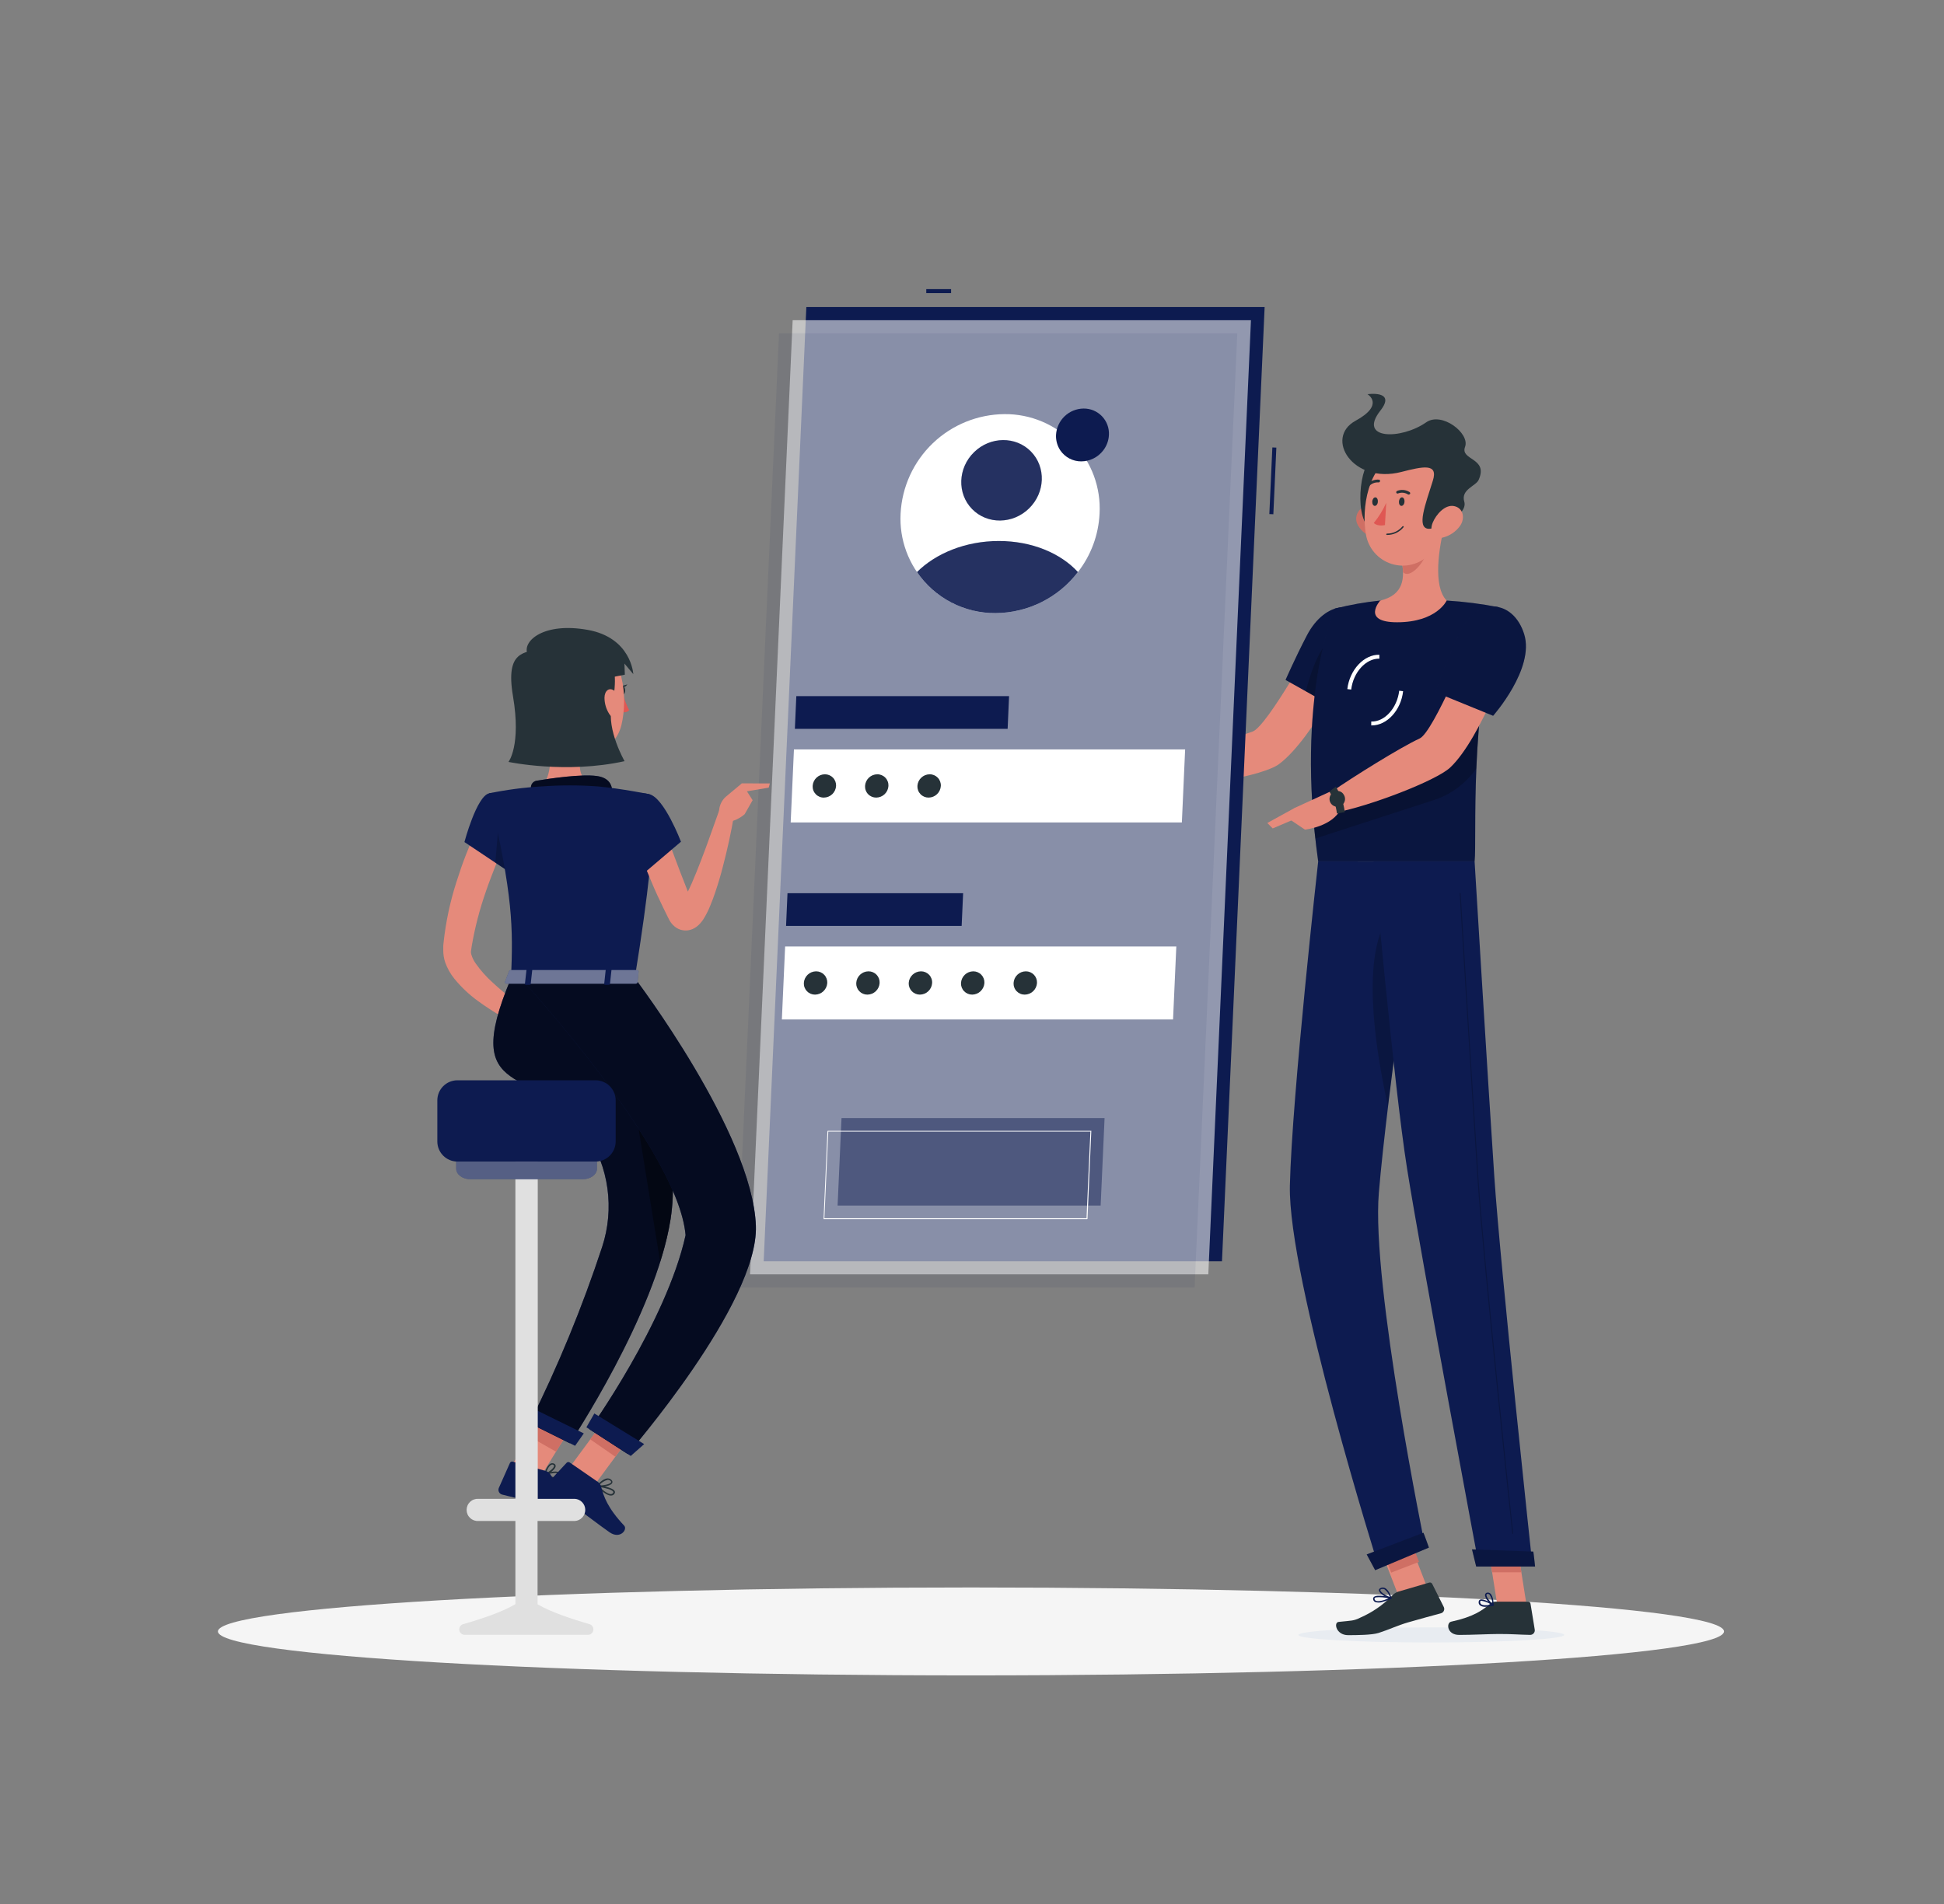
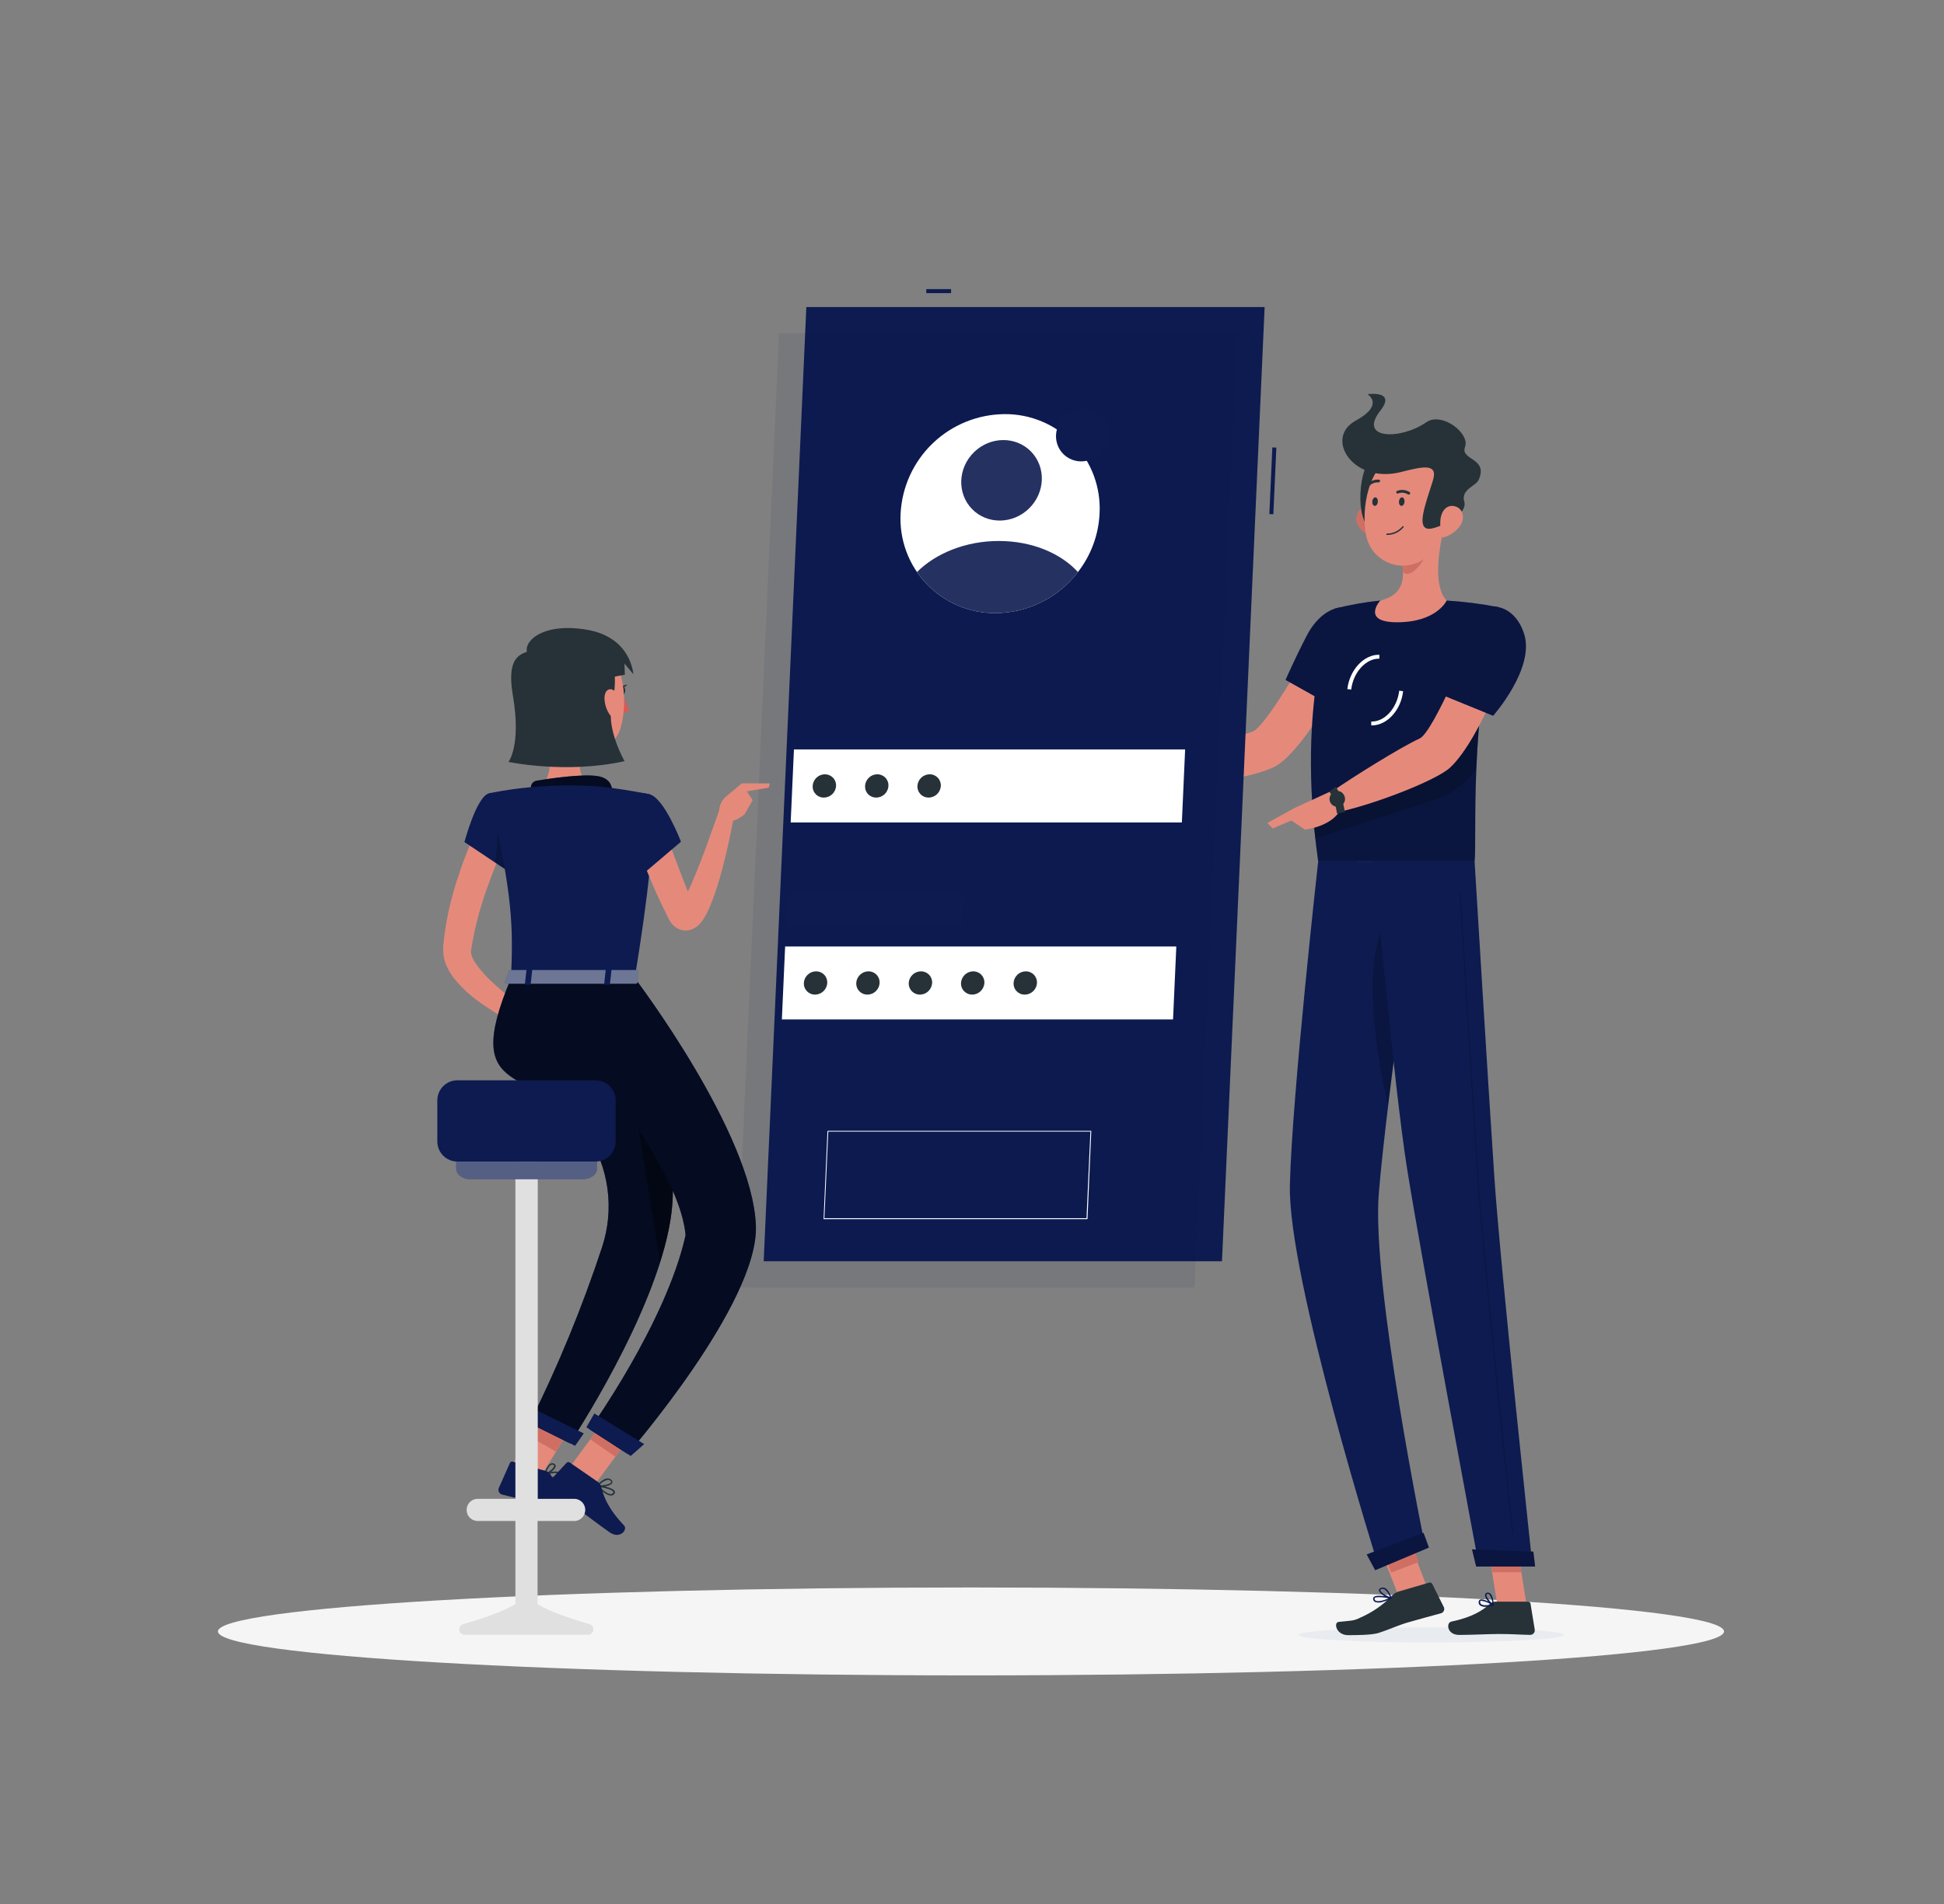
<svg xmlns="http://www.w3.org/2000/svg" width="442" height="433" viewBox="0 0 442 433" fill="none">
  <rect x="0" y="0" width="442" height="433" fill="#808080" stroke="none" />
  <path d="M220.766 380.995C315.327 380.995 391.984 376.519 391.984 370.999C391.984 365.478 315.327 361.002 220.766 361.002C126.206 361.002 49.549 365.478 49.549 370.999C49.549 376.519 126.206 380.995 220.766 380.995Z" fill="#F5F5F5" />
  <path d="M308.41 147.751L299.65 144.219C299.65 144.219 288.091 165.297 284.779 166.366C280.276 167.814 270.951 171.841 265.423 172.547C264.672 173.43 263.444 176.177 263.559 177.175C270.986 179.656 287.305 176.362 290.802 173.766C298.758 167.876 308.41 147.751 308.41 147.751Z" fill="#E58A7B" />
  <path d="M311.104 142.956C312.738 148.987 303.89 161.12 303.89 161.12L292.295 154.621C292.295 154.621 294.467 149.632 297.116 144.554C301.364 136.35 309.241 136.077 311.104 142.956Z" fill="#0D1B50" />
  <path opacity="0.2" d="M311.104 142.956C312.738 148.987 303.89 161.12 303.89 161.12L292.295 154.621C292.295 154.621 294.467 149.632 297.116 144.554C301.364 136.35 309.241 136.077 311.104 142.956Z" fill="black" />
-   <path opacity="0.2" d="M296.896 157.217L301.461 159.778L302.265 145.764C299.607 147.804 297.734 153.95 296.896 157.217Z" fill="black" />
  <path d="M303.474 138.417C303.474 138.417 294.45 158.498 299.713 195.887H335.274C335.839 190.429 333.967 163.796 340.74 138.081C336.839 137.319 332.892 136.814 328.924 136.571C323.892 136.28 318.847 136.28 313.815 136.571C310.327 136.925 306.87 137.542 303.474 138.417Z" fill="#0D1B50" />
  <path opacity="0.2" d="M303.474 138.417C303.474 138.417 294.45 158.498 299.713 195.887H335.274C335.839 190.429 333.967 163.796 340.74 138.081C336.839 137.319 332.892 136.814 328.924 136.571C323.892 136.28 318.847 136.28 313.815 136.571C310.327 136.925 306.87 137.542 303.474 138.417Z" fill="black" />
  <g style="mix-blend-mode:multiply">
    <path d="M295.227 371.793C295.174 372.747 308.658 373.515 325.339 373.515C342.02 373.515 355.602 372.747 355.655 371.793C355.708 370.84 342.232 370.08 325.542 370.08C308.852 370.08 295.289 370.849 295.227 371.793Z" fill="#E8ECF1" />
  </g>
  <path d="M318.963 346.734L312.656 349.176L318.089 363.211L324.396 360.77L318.963 346.734Z" fill="#E58A7B" />
  <path d="M347.089 365.003H340.439L338.002 349.611H344.651L347.089 365.003Z" fill="#E58A7B" />
  <path d="M339.98 364.234H347.451C347.58 364.235 347.706 364.281 347.804 364.365C347.903 364.449 347.968 364.566 347.989 364.694L348.952 370.601C348.972 370.75 348.96 370.9 348.917 371.044C348.874 371.187 348.8 371.319 348.702 371.431C348.603 371.544 348.481 371.633 348.344 371.694C348.208 371.755 348.059 371.786 347.91 371.785C345.305 371.74 344.051 371.581 340.766 371.581C338.744 371.581 334.584 371.793 331.776 371.793C328.968 371.793 328.783 369.038 329.939 368.782C335.132 367.661 337.145 366.133 338.876 364.649C339.181 364.381 339.574 364.234 339.98 364.234Z" fill="#263238" />
  <path d="M317.904 361.956L324.968 359.89C325.094 359.854 325.229 359.863 325.349 359.914C325.47 359.966 325.569 360.057 325.631 360.172L328.28 365.471C328.341 365.605 328.373 365.751 328.372 365.899C328.371 366.047 328.338 366.193 328.275 366.327C328.212 366.46 328.12 366.579 328.007 366.673C327.893 366.768 327.76 366.837 327.618 366.875C325.048 367.581 323.326 368.014 320.112 368.95C317.895 369.595 315.634 370.645 313.444 371.343C311.926 371.829 308.358 371.846 306.512 371.846C303.784 371.846 303.174 368.968 304.349 368.835C307.307 368.508 307.704 368.659 309.338 367.837C312.011 366.669 314.434 364.996 316.473 362.91C316.858 362.471 317.351 362.142 317.904 361.956Z" fill="#263238" />
  <path d="M266.536 172.512L259.224 169.448L256.213 177.554C259.21 178.011 262.259 178.011 265.255 177.554L266.536 172.512Z" fill="#E58A7B" />
  <path d="M253.784 169.236L253.59 174.622L256.213 177.537L259.224 169.43L253.784 169.236Z" fill="#E58A7B" />
  <path d="M319.829 347.926L313.502 350.369L316.304 357.627L322.631 355.184L319.829 347.926Z" fill="#CF6F64" />
  <path d="M344.651 349.611H338.002L339.265 357.55H345.914L344.651 349.611Z" fill="#CF6F64" />
  <path opacity="0.2" d="M298.582 185.776C298.714 187.374 298.865 189.008 299.059 190.685L325.498 182.102C329.627 180.878 333.215 178.284 335.671 174.746C335.777 172.388 335.909 169.907 336.112 167.32C336.201 166.066 336.307 164.776 336.421 163.469C336.536 162.162 336.695 160.714 336.863 159.319L298.582 185.776Z" fill="black" />
  <path d="M307.218 156.811L306.335 156.705C306.856 152.29 310.15 148.81 313.62 148.899V149.782C310.583 149.72 307.686 152.855 307.218 156.811Z" fill="white" />
  <path d="M311.926 164.962H311.775V164.079C314.813 164.193 317.665 161.023 318.133 157.076L319.017 157.182C318.549 161.5 315.361 164.962 311.926 164.962Z" fill="white" />
  <path d="M328.429 119.555C327.184 124.42 325.718 133.33 328.924 136.571C328.924 136.571 326.681 141.508 317.647 141.508C309.391 141.508 313.815 136.571 313.815 136.571C319.307 135.282 319.405 131.273 318.68 127.476L328.429 119.555Z" fill="#E58A7B" />
  <path d="M324.456 122.786L318.689 127.476C318.868 128.348 318.972 129.234 318.999 130.125C320.685 131.803 324.067 127.555 324.412 125.383C324.587 124.527 324.602 123.647 324.456 122.786Z" fill="#CF6F64" />
  <path d="M308.773 119.493C309.174 120.188 309.715 120.793 310.36 121.27C311.006 121.748 311.743 122.086 312.526 122.266C314.645 122.734 315.705 120.782 315.122 118.822C314.601 117.055 312.862 114.68 310.707 115.086C310.245 115.181 309.813 115.386 309.447 115.682C309.081 115.978 308.791 116.358 308.601 116.79C308.412 117.221 308.329 117.692 308.358 118.162C308.388 118.632 308.531 119.089 308.773 119.493Z" fill="#CF6F64" />
  <path d="M312.278 103.924C308.975 105.434 307.81 118.557 311.96 120.499C316.111 122.442 318.53 101.054 312.278 103.924Z" fill="#263238" />
  <path d="M329.436 112.234C328.641 118.822 328.553 122.698 325.021 126.072C323.926 127.191 322.543 127.986 321.025 128.369C319.507 128.752 317.913 128.709 316.418 128.243C314.924 127.777 313.587 126.907 312.555 125.729C311.524 124.551 310.838 123.111 310.574 121.568C309.505 115.651 310.98 105.876 317.585 103.253C318.973 102.641 320.499 102.411 322.006 102.588C323.512 102.764 324.944 103.34 326.153 104.256C327.362 105.172 328.304 106.395 328.881 107.798C329.459 109.201 329.65 110.732 329.436 112.234Z" fill="#E58A7B" />
  <path d="M318.583 107.333C323.476 106.088 327.07 105.24 325.78 109.311C324.076 114.751 322.027 120.014 324.774 120.252C326.452 120.402 333.869 117.259 332.924 114.071C332.103 111.298 335.574 110.538 336.192 109.134C338.479 104.048 331.935 104.719 333.101 101.628C334.267 98.537 327.803 93.557 324.27 96.038C318.522 100.048 308.658 99.986 313.841 93.389C317.559 88.683 310.927 89.645 310.927 89.645C310.927 89.645 314.936 92.02 308.19 95.694C301.055 99.615 307.598 110.15 318.583 107.333Z" fill="#263238" />
-   <path d="M332.033 119.493C331.067 120.89 329.616 121.879 327.962 122.266C325.78 122.734 324.942 120.782 325.763 118.822C326.496 117.055 328.509 114.68 330.593 115.086C332.677 115.492 333.154 117.762 332.033 119.493Z" fill="#E58A7B" />
+   <path d="M332.033 119.493C331.067 120.89 329.616 121.879 327.962 122.266C326.496 117.055 328.509 114.68 330.593 115.086C332.677 115.492 333.154 117.762 332.033 119.493Z" fill="#E58A7B" />
  <path d="M299.712 195.887C299.712 195.887 293.743 249.312 293.275 269.587C292.798 290.675 313.506 356.472 313.506 356.472L324.103 352.057C324.103 352.057 311.74 291.938 313.506 271.23C315.378 248.65 323.114 195.922 323.114 195.922L299.712 195.887Z" fill="#0D1B50" />
  <path opacity="0.2" d="M314.548 210.554C309.788 220.427 312.994 239.952 315.572 251.52C316.553 243.351 317.718 234.485 318.822 226.282C318.716 213.672 317.736 203.931 314.548 210.554Z" fill="black" />
  <path d="M323.635 348.56C323.688 348.56 324.889 351.933 324.889 351.933L312.667 357.073L310.742 353.487L323.635 348.56Z" fill="#0D1B50" />
  <path d="M312.331 195.887C312.331 195.887 316.897 246.698 319.917 265.728C323.237 286.578 336.253 356.013 336.253 356.013H348.431C348.431 356.013 341.137 288.264 339.759 267.618C338.258 245.224 335.273 195.887 335.273 195.887H312.331Z" fill="#0D1B50" />
  <path d="M348.616 352.843C348.669 352.843 349.023 356.243 349.023 356.243H335.635L334.682 352.339L348.616 352.843Z" fill="#0D1B50" />
  <path opacity="0.2" d="M343.954 348.816C343.926 348.816 343.899 348.807 343.878 348.789C343.857 348.771 343.843 348.746 343.839 348.719C343.768 348.101 337.189 286.904 335.953 268.36C334.611 248.244 331.909 203.622 331.882 203.172C331.881 203.157 331.883 203.143 331.888 203.129C331.892 203.115 331.9 203.102 331.91 203.091C331.92 203.08 331.932 203.072 331.945 203.066C331.959 203.06 331.974 203.057 331.988 203.057C332.017 203.057 332.045 203.068 332.066 203.088C332.088 203.107 332.101 203.134 332.103 203.163C332.103 203.614 334.832 248.2 336.174 268.351C337.41 286.895 343.989 348.048 344.051 348.71C344.053 348.725 344.053 348.74 344.049 348.754C344.046 348.768 344.039 348.782 344.03 348.793C344.021 348.805 344.009 348.815 343.996 348.822C343.983 348.829 343.969 348.833 343.954 348.834V348.816Z" fill="black" />
  <path d="M319.334 114.071C319.334 114.609 318.999 115.042 318.646 115.042C318.292 115.042 318.036 114.609 318.072 114.071C318.107 113.532 318.407 113.099 318.76 113.099C319.114 113.099 319.37 113.541 319.334 114.071Z" fill="#263238" />
  <path d="M313.276 114.071C313.276 114.609 312.932 115.042 312.588 115.042C312.243 115.042 311.978 114.609 312.005 114.071C312.031 113.532 312.349 113.099 312.702 113.099C313.056 113.099 313.312 113.541 313.276 114.071Z" fill="#263238" />
-   <path d="M315.183 114.344C314.446 115.989 313.496 117.53 312.357 118.928C313.24 119.811 314.892 119.404 314.892 119.404L315.183 114.344Z" fill="#DF5753" />
  <path d="M315.343 121.656C315.322 121.656 315.302 121.652 315.283 121.644C315.264 121.636 315.247 121.624 315.233 121.609C315.219 121.594 315.208 121.577 315.201 121.557C315.194 121.538 315.191 121.518 315.193 121.497C315.195 121.454 315.214 121.414 315.245 121.384C315.276 121.355 315.317 121.338 315.36 121.338C316.036 121.343 316.704 121.196 317.315 120.909C317.926 120.622 318.465 120.201 318.893 119.678C318.923 119.651 318.962 119.637 319.003 119.637C319.044 119.637 319.083 119.651 319.113 119.678C319.142 119.708 319.158 119.747 319.158 119.789C319.158 119.83 319.142 119.869 319.113 119.899C318.656 120.455 318.08 120.901 317.427 121.205C316.775 121.509 316.063 121.663 315.343 121.656Z" fill="#263238" />
  <path d="M320.411 112.446C320.369 112.467 320.322 112.479 320.274 112.479C320.227 112.479 320.18 112.467 320.137 112.446C319.807 112.232 319.431 112.099 319.04 112.058C318.649 112.017 318.253 112.068 317.886 112.207C317.85 112.225 317.811 112.236 317.771 112.238C317.731 112.241 317.69 112.236 317.653 112.222C317.615 112.209 317.58 112.189 317.55 112.162C317.52 112.135 317.496 112.102 317.479 112.066C317.446 111.987 317.446 111.899 317.477 111.82C317.508 111.741 317.569 111.677 317.647 111.642C318.109 111.454 318.609 111.379 319.106 111.425C319.602 111.472 320.08 111.637 320.499 111.907C320.533 111.93 320.562 111.96 320.585 111.994C320.607 112.028 320.622 112.067 320.63 112.107C320.637 112.147 320.636 112.188 320.628 112.228C320.619 112.268 320.602 112.306 320.579 112.34C320.534 112.39 320.476 112.427 320.411 112.446Z" fill="#263238" />
  <path d="M310.936 110.68C310.889 110.668 310.846 110.644 310.812 110.609C310.783 110.58 310.76 110.546 310.744 110.508C310.728 110.47 310.72 110.429 310.72 110.388C310.72 110.347 310.728 110.306 310.744 110.269C310.76 110.231 310.783 110.196 310.812 110.168C311.151 109.788 311.572 109.492 312.044 109.302C312.516 109.112 313.025 109.033 313.532 109.073C313.573 109.079 313.612 109.093 313.647 109.115C313.681 109.137 313.711 109.166 313.734 109.2C313.758 109.234 313.774 109.272 313.781 109.313C313.789 109.353 313.789 109.394 313.78 109.435C313.761 109.516 313.713 109.588 313.644 109.637C313.576 109.686 313.492 109.708 313.409 109.699C313.007 109.674 312.606 109.741 312.234 109.894C311.862 110.047 311.53 110.282 311.263 110.583C311.223 110.627 311.171 110.66 311.113 110.677C311.056 110.694 310.994 110.695 310.936 110.68Z" fill="#263238" />
  <path d="M344.157 146.771L334.973 144.325C334.973 144.325 325.966 166.498 322.778 167.938C318.451 169.916 307.492 176.768 302.83 180.009C302.574 181.113 302.777 184.036 303.359 184.84C311.307 183.391 326.522 177.537 329.701 174.561C336.951 167.77 344.157 146.771 344.157 146.771Z" fill="#E58A7B" />
  <path d="M337.746 365.4C337.298 365.435 336.852 365.314 336.484 365.056C336.37 364.953 336.285 364.822 336.237 364.677C336.189 364.531 336.18 364.376 336.21 364.225C336.215 364.132 336.246 364.041 336.299 363.963C336.352 363.886 336.425 363.824 336.51 363.784C337.252 363.404 339.327 364.72 339.565 364.87C339.592 364.886 339.612 364.911 339.623 364.939C339.634 364.968 339.636 364.999 339.627 365.029C339.62 365.06 339.604 365.088 339.583 365.111C339.561 365.135 339.534 365.152 339.504 365.162C338.928 365.303 338.339 365.383 337.746 365.4ZM336.863 364.022C336.796 364.008 336.727 364.008 336.66 364.022C336.626 364.04 336.598 364.066 336.579 364.099C336.561 364.132 336.552 364.17 336.554 364.208C336.531 364.311 336.535 364.418 336.566 364.518C336.597 364.619 336.654 364.71 336.731 364.782C337.075 365.091 337.941 365.126 339.08 364.905C338.401 364.459 337.638 364.158 336.837 364.022H336.863Z" fill="#0D1B50" />
  <path d="M339.459 365.162C339.436 365.169 339.411 365.169 339.388 365.162C338.726 364.791 337.481 363.334 337.666 362.592C337.694 362.474 337.76 362.369 337.855 362.294C337.949 362.219 338.066 362.178 338.187 362.177C338.306 362.161 338.426 362.171 338.54 362.206C338.655 362.241 338.76 362.3 338.849 362.38C339.582 363.007 339.626 364.932 339.626 365.029C339.631 365.058 339.625 365.088 339.611 365.113C339.596 365.139 339.574 365.159 339.547 365.17C339.517 365.176 339.487 365.173 339.459 365.162ZM338.275 362.468H338.214C338.01 362.468 337.984 362.583 337.975 362.627C337.869 363.06 338.655 364.164 339.309 364.685C339.306 363.939 339.074 363.212 338.646 362.601C338.544 362.511 338.411 362.464 338.275 362.468Z" fill="#0D1B50" />
  <path d="M314.3 364.296C313.76 364.485 313.172 364.485 312.631 364.296C312.508 364.23 312.405 364.133 312.329 364.016C312.253 363.899 312.208 363.764 312.199 363.625C312.187 363.538 312.199 363.449 312.231 363.367C312.263 363.285 312.316 363.213 312.384 363.157C313.09 362.521 315.978 363.157 316.305 363.281C316.336 363.289 316.363 363.307 316.383 363.333C316.402 363.358 316.412 363.39 316.411 363.422C316.412 363.455 316.404 363.488 316.386 363.516C316.369 363.544 316.344 363.567 316.314 363.581C315.663 363.874 314.99 364.114 314.3 364.296ZM312.861 363.245C312.76 363.266 312.666 363.311 312.587 363.378C312.559 363.399 312.537 363.427 312.525 363.46C312.512 363.493 312.509 363.529 312.516 363.563C312.522 363.656 312.551 363.746 312.6 363.824C312.65 363.903 312.718 363.968 312.799 364.014C313.267 364.261 314.353 364.067 315.757 363.475C314.812 363.236 313.832 363.159 312.861 363.245Z" fill="#0D1B50" />
  <path d="M316.287 363.581H316.217C315.334 363.422 313.568 362.406 313.515 361.647C313.515 361.47 313.594 361.223 314.018 361.082C314.161 361.031 314.313 361.009 314.465 361.018C314.617 361.027 314.765 361.067 314.901 361.135C315.855 361.603 316.358 363.298 316.385 363.378C316.391 363.404 316.39 363.432 316.382 363.459C316.375 363.485 316.36 363.509 316.34 363.528C316.327 363.55 316.309 363.568 316.287 363.581ZM314.195 361.347H314.106C313.833 361.444 313.833 361.559 313.833 361.594C313.833 362.053 315.113 362.892 316.005 363.175C315.799 362.465 315.365 361.844 314.769 361.409C314.591 361.318 314.387 361.296 314.195 361.347Z" fill="#0D1B50" />
  <path d="M303.581 179.488L294.37 183.727L293.302 186.376L296.702 188.663C296.702 188.663 303.06 187.974 304.87 183.886L303.581 179.488Z" fill="#E58A7B" />
  <path d="M303.969 184.99C303.763 183.22 303.179 181.515 302.256 179.992L303.713 178.897C304.809 180.652 305.508 182.626 305.762 184.681L303.969 184.99Z" fill="#263238" />
  <path d="M305.541 180.742C305.735 181.048 305.831 181.407 305.815 181.77C305.798 182.132 305.67 182.481 305.449 182.768C305.227 183.056 304.922 183.268 304.576 183.376C304.23 183.484 303.858 183.483 303.513 183.372C303.167 183.262 302.864 183.047 302.644 182.758C302.425 182.469 302.299 182.12 302.285 181.757C302.272 181.394 302.37 181.036 302.567 180.731C302.764 180.427 303.05 180.19 303.386 180.053C303.763 179.861 304.202 179.826 304.605 179.954C305.009 180.083 305.345 180.367 305.541 180.742Z" fill="#263238" />
  <path d="M288.145 187.153L289.372 188.389L297.637 184.857L294.37 183.727L288.145 187.153Z" fill="#E58A7B" />
  <path opacity="0.2" d="M323.635 348.56C323.688 348.56 324.889 351.933 324.889 351.933L312.667 357.073L310.742 353.487L323.635 348.56Z" fill="black" />
  <path opacity="0.2" d="M348.616 352.843C348.669 352.843 349.023 356.243 349.023 356.243H335.635L334.682 352.339L348.616 352.843Z" fill="black" />
  <path d="M346.55 144.227C348.979 152.06 339.486 162.772 339.486 162.772L326.372 157.42C327.926 152.893 329.719 148.451 331.741 144.113C335.768 135.432 344.095 136.324 346.55 144.227Z" fill="#0D1B50" />
  <path opacity="0.2" d="M346.55 144.227C348.979 152.06 339.486 162.772 339.486 162.772L326.372 157.42C327.926 152.893 329.719 148.451 331.741 144.113C335.768 135.432 344.095 136.324 346.55 144.227Z" fill="black" />
  <path d="M216.244 65.749H210.602V66.659H216.244V65.749Z" fill="#0D1B50" />
  <path d="M289.29 101.749L288.607 116.905L289.516 116.945L290.199 101.79L289.29 101.749Z" fill="#0D1B50" />
  <path d="M287.535 69.829H183.333L173.637 286.816H277.838L287.535 69.829Z" fill="#0D1B50" />
-   <path opacity="0.56" d="M284.426 72.814H180.224L170.528 289.801H274.73L284.426 72.814Z" fill="#FAFAFA" />
  <path opacity="0.07" d="M281.318 75.79H177.116L167.411 292.777H271.613L281.318 75.79Z" fill="#0D1B50" />
  <path d="M269.459 170.428H180.516L179.774 187.03H268.717L269.459 170.428Z" fill="white" />
-   <path d="M229.429 158.312H181.054L180.728 165.739H229.102L229.429 158.312Z" fill="#0D1B50" />
  <path d="M267.454 215.235H178.511L177.77 231.836H266.712L267.454 215.235Z" fill="white" />
  <path opacity="0.47" d="M251.143 254.257H191.333L190.441 274.153H250.251L251.143 254.257Z" fill="#0D1B50" />
  <path d="M247.143 277.244H187.333C187.307 277.25 187.28 277.25 187.254 277.244C187.245 277.218 187.245 277.19 187.254 277.164L188.137 257.26C188.137 257.246 188.139 257.233 188.145 257.22C188.15 257.208 188.158 257.197 188.168 257.188C188.178 257.179 188.19 257.172 188.203 257.167C188.216 257.163 188.229 257.161 188.243 257.163H248.053C248.064 257.157 248.076 257.154 248.088 257.154C248.1 257.154 248.112 257.157 248.123 257.163C248.13 257.173 248.133 257.186 248.133 257.198C248.133 257.21 248.13 257.223 248.123 257.233L247.258 277.182C247.247 277.202 247.231 277.219 247.21 277.231C247.19 277.242 247.166 277.246 247.143 277.244ZM187.439 277.032H247.037L247.92 257.339H188.322L187.439 277.032Z" fill="white" />
  <path d="M218.983 203.119H179.05L178.724 210.554H218.647L218.983 203.119Z" fill="#0D1B50" />
  <path d="M250.004 116.799C249.776 121.631 248.058 126.273 245.085 130.089C242.885 132.972 240.054 135.312 236.809 136.93C233.563 138.548 229.991 139.401 226.364 139.423C223.434 139.446 220.53 138.868 217.832 137.726C215.133 136.583 212.697 134.9 210.674 132.781C208.65 130.661 207.082 128.15 206.066 125.401C205.049 122.653 204.607 119.725 204.765 116.799C205.075 110.727 207.694 105.003 212.085 100.798C216.475 96.593 222.307 94.224 228.387 94.175C231.319 94.148 234.226 94.722 236.928 95.863C239.63 97.003 242.069 98.685 244.095 100.806C246.121 102.926 247.691 105.439 248.707 108.19C249.723 110.941 250.165 113.871 250.004 116.799Z" fill="white" />
  <path d="M252.132 98.909C252.075 100.193 251.618 101.428 250.825 102.441C250.239 103.206 249.485 103.828 248.622 104.258C247.759 104.688 246.809 104.915 245.845 104.922C244.911 104.928 243.989 104.705 243.161 104.272C242.333 103.84 241.623 103.211 241.094 102.441C240.393 101.4 240.047 100.162 240.105 98.909C240.19 97.296 240.887 95.778 242.054 94.662C243.221 93.546 244.769 92.917 246.384 92.904C247.162 92.897 247.934 93.049 248.652 93.352C249.37 93.654 250.018 94.1 250.556 94.663C251.095 95.226 251.513 95.892 251.784 96.623C252.055 97.353 252.173 98.131 252.132 98.909Z" fill="#0D1B50" />
  <path d="M190.097 178.729C190.055 179.44 189.744 180.109 189.228 180.601C188.711 181.093 188.028 181.37 187.315 181.378C186.971 181.382 186.63 181.316 186.312 181.182C185.995 181.049 185.708 180.853 185.47 180.604C185.231 180.356 185.046 180.061 184.926 179.739C184.806 179.416 184.754 179.072 184.772 178.729C184.81 178.016 185.12 177.344 185.637 176.852C186.154 176.359 186.84 176.083 187.554 176.08C187.898 176.077 188.238 176.144 188.555 176.278C188.872 176.411 189.158 176.608 189.396 176.856C189.634 177.104 189.819 177.398 189.94 177.72C190.06 178.042 190.114 178.385 190.097 178.729Z" fill="#263238" />
  <path d="M202.001 178.729C201.961 179.441 201.651 180.111 201.134 180.603C200.618 181.095 199.933 181.372 199.22 181.378C198.876 181.381 198.536 181.313 198.219 181.18C197.903 181.046 197.617 180.849 197.38 180.601C197.142 180.353 196.958 180.059 196.839 179.737C196.719 179.415 196.667 179.072 196.685 178.729C196.723 178.017 197.031 177.347 197.547 176.855C198.062 176.362 198.745 176.085 199.458 176.08C199.802 176.075 200.143 176.142 200.461 176.275C200.778 176.408 201.065 176.605 201.303 176.853C201.542 177.101 201.727 177.396 201.847 177.719C201.967 178.041 202.019 178.385 202.001 178.729Z" fill="#263238" />
  <path d="M213.914 178.729C213.873 179.441 213.563 180.111 213.047 180.603C212.53 181.095 211.846 181.372 211.132 181.378C210.788 181.381 210.448 181.313 210.131 181.18C209.814 181.046 209.528 180.85 209.29 180.601C209.051 180.353 208.867 180.059 208.746 179.737C208.626 179.415 208.572 179.072 208.589 178.729C208.629 178.016 208.939 177.346 209.456 176.854C209.973 176.362 210.657 176.085 211.371 176.08C211.715 176.075 212.056 176.142 212.374 176.275C212.691 176.408 212.978 176.605 213.216 176.853C213.455 177.101 213.639 177.396 213.759 177.719C213.879 178.041 213.932 178.385 213.914 178.729Z" fill="#263238" />
  <path d="M188.093 223.536C188.05 224.247 187.74 224.916 187.223 225.408C186.707 225.899 186.024 226.177 185.311 226.185C184.967 226.188 184.626 226.12 184.309 225.987C183.993 225.853 183.706 225.656 183.468 225.408C183.23 225.16 183.045 224.866 182.925 224.544C182.804 224.222 182.751 223.879 182.768 223.536C182.808 222.823 183.118 222.153 183.635 221.661C184.151 221.169 184.836 220.892 185.549 220.886C185.893 220.883 186.234 220.951 186.551 221.084C186.868 221.218 187.154 221.415 187.392 221.663C187.63 221.911 187.815 222.205 187.935 222.527C188.056 222.849 188.109 223.192 188.093 223.536Z" fill="#263238" />
  <path d="M199.996 223.536C199.956 224.246 199.647 224.915 199.133 225.407C198.618 225.899 197.935 226.177 197.223 226.185C196.879 226.189 196.538 226.122 196.221 225.989C195.903 225.856 195.616 225.659 195.378 225.411C195.14 225.163 194.955 224.868 194.835 224.546C194.715 224.223 194.662 223.879 194.68 223.536C194.721 222.823 195.031 222.153 195.547 221.661C196.064 221.169 196.748 220.892 197.462 220.886C197.805 220.883 198.146 220.951 198.462 221.084C198.779 221.218 199.064 221.415 199.302 221.663C199.539 221.911 199.723 222.206 199.843 222.528C199.962 222.85 200.014 223.193 199.996 223.536Z" fill="#263238" />
  <path d="M211.935 223.536C211.895 224.248 211.585 224.918 211.068 225.41C210.551 225.902 209.867 226.179 209.153 226.185C208.81 226.186 208.47 226.118 208.153 225.984C207.837 225.85 207.551 225.653 207.314 225.406C207.076 225.158 206.891 224.864 206.77 224.543C206.649 224.221 206.594 223.879 206.61 223.536C206.652 222.824 206.963 222.155 207.479 221.663C207.995 221.172 208.679 220.894 209.392 220.886C209.736 220.882 210.077 220.949 210.395 221.082C210.712 221.215 210.999 221.412 211.237 221.66C211.476 221.908 211.66 222.203 211.78 222.525C211.9 222.848 211.953 223.192 211.935 223.536Z" fill="#263238" />
  <path d="M223.822 223.536C223.779 224.247 223.469 224.916 222.952 225.408C222.436 225.899 221.753 226.177 221.04 226.185C220.697 226.186 220.356 226.118 220.04 225.984C219.724 225.85 219.438 225.653 219.2 225.405C218.962 225.158 218.777 224.864 218.656 224.543C218.536 224.221 218.481 223.879 218.497 223.536C218.539 222.824 218.85 222.155 219.366 221.663C219.882 221.172 220.566 220.894 221.278 220.886C221.622 220.883 221.963 220.951 222.28 221.084C222.597 221.218 222.883 221.415 223.121 221.663C223.359 221.911 223.544 222.205 223.665 222.527C223.785 222.849 223.838 223.192 223.822 223.536Z" fill="#263238" />
  <path d="M235.778 223.536C235.735 224.247 235.425 224.916 234.908 225.408C234.392 225.899 233.709 226.177 232.996 226.185C232.652 226.189 232.31 226.122 231.993 225.989C231.676 225.856 231.389 225.659 231.15 225.411C230.912 225.163 230.727 224.868 230.607 224.546C230.487 224.223 230.435 223.879 230.453 223.536C230.493 222.823 230.803 222.153 231.32 221.661C231.836 221.169 232.521 220.892 233.234 220.886C233.578 220.883 233.919 220.951 234.236 221.084C234.553 221.218 234.839 221.415 235.077 221.663C235.315 221.911 235.5 222.205 235.621 222.527C235.741 222.849 235.794 223.192 235.778 223.536Z" fill="#263238" />
  <path d="M233.971 115.621C237.667 112.007 237.863 106.213 234.409 102.681C230.954 99.149 225.158 99.215 221.462 102.83C217.766 106.444 217.57 112.238 221.024 115.77C224.478 119.302 230.274 119.235 233.971 115.621Z" fill="#0D1B50" />
  <path d="M245.085 130.089C242.885 132.972 240.054 135.312 236.809 136.93C233.563 138.548 229.991 139.401 226.364 139.424C222.848 139.453 219.379 138.617 216.262 136.99C213.145 135.362 210.476 132.992 208.491 130.089C212.783 125.815 219.574 123.025 227.097 123.025C234.621 123.025 241.173 125.815 245.085 130.089Z" fill="#0D1B50" />
  <path opacity="0.1" d="M233.971 115.621C237.667 112.007 237.863 106.213 234.409 102.681C230.954 99.149 225.158 99.215 221.462 102.83C217.766 106.444 217.57 112.238 221.024 115.77C224.478 119.302 230.274 119.235 233.971 115.621Z" fill="white" />
  <path opacity="0.1" d="M245.085 130.089C242.885 132.972 240.054 135.312 236.809 136.93C233.563 138.548 229.991 139.401 226.364 139.424C222.848 139.453 219.379 138.617 216.262 136.99C213.145 135.362 210.476 132.992 208.491 130.089C212.783 125.815 219.574 123.025 227.097 123.025C234.621 123.025 241.173 125.815 245.085 130.089Z" fill="white" />
  <path d="M115.16 191.03C114.322 192.867 113.439 194.889 112.67 196.849C111.902 198.81 111.116 200.832 110.436 202.845C109.048 206.813 107.99 210.889 107.275 215.032L107.08 216.33C107.062 216.552 107.083 216.777 107.142 216.992C107.351 217.724 107.679 218.416 108.114 219.041C109.248 220.657 110.563 222.139 112.034 223.456C113.586 224.899 115.213 226.258 116.909 227.527C118.604 228.834 120.388 230.106 122.146 231.306L120.494 234.406C116.298 232.578 112.315 230.295 108.617 227.598C106.644 226.159 104.863 224.473 103.319 222.582C102.403 221.456 101.689 220.18 101.208 218.811C100.928 217.956 100.785 217.062 100.784 216.162C100.784 215.95 100.784 215.641 100.784 215.491V215.058L100.872 214.175C101.379 209.574 102.346 205.036 103.76 200.629C104.449 198.456 105.182 196.293 106.021 194.182C106.86 192.072 107.725 190.006 108.794 187.86L115.16 191.03Z" fill="#E58A7B" />
  <path d="M120.9 230.759L127.144 227.598L125.528 234.45C125.528 234.45 121.245 235.651 119.258 233.567L120.9 230.759Z" fill="#E58A7B" />
  <path d="M132.857 228.719L131.197 234.388L125.527 234.45L127.143 227.598L132.857 228.719Z" fill="#E58A7B" />
  <path d="M141.67 157.968C142.004 159.192 142.469 160.376 143.056 161.5C142.885 161.695 142.664 161.84 142.416 161.919C142.169 161.998 141.905 162.009 141.652 161.951L141.67 157.968Z" fill="#DF5753" />
  <path d="M141.485 158.021C141.85 158.021 142.147 157.566 142.147 157.005C142.147 156.444 141.85 155.99 141.485 155.99C141.119 155.99 140.822 156.444 140.822 157.005C140.822 157.566 141.119 158.021 141.485 158.021Z" fill="#263238" />
  <path d="M141.29 156.025L142.632 155.645C142.632 155.645 141.979 156.687 141.29 156.025Z" fill="#263238" />
  <path d="M124.424 164.45C125.228 168.556 126.031 176.088 123.152 178.835C123.152 178.835 124.283 183.003 131.921 183.003C140.319 183.003 135.93 178.835 135.93 178.835C131.347 177.74 131.462 174.34 132.266 171.143L124.424 164.45Z" fill="#E58A7B" />
  <path d="M122.189 155.089C122.613 161.951 122.648 164.865 126.11 168.388C131.329 173.686 139.665 171.673 141.299 164.856C142.773 158.674 141.837 148.501 135.117 145.773C133.642 145.165 132.036 144.944 130.452 145.13C128.867 145.316 127.357 145.903 126.062 146.836C124.768 147.768 123.733 149.016 123.055 150.46C122.378 151.904 122.079 153.498 122.189 155.089Z" fill="#E58A7B" />
  <path d="M122.869 147.371C119.425 148.625 114.833 147.689 116.635 158.312C118.542 169.563 115.61 173.263 115.61 173.263C115.61 173.263 128.671 176.044 142.005 173.095C142.005 173.095 137.934 165.977 139.073 160.732C140.53 154.109 139.382 151.663 139.382 151.663C139.382 151.663 127.708 145.605 122.869 147.371Z" fill="#263238" />
  <path d="M137.44 158.666C137.444 159.97 137.818 161.247 138.518 162.348C139.454 163.778 140.558 163.231 140.831 161.712C141.079 160.379 140.893 158.021 139.701 157.102C138.509 156.184 137.458 157.085 137.44 158.666Z" fill="#E58A7B" />
  <path d="M119.876 148.528C118.887 145.746 123.603 141.463 133.581 143.23C143.56 144.996 143.992 153.305 143.992 153.305L141.979 150.903L142.067 153.429L131.815 155.398L119.876 148.528Z" fill="#263238" />
  <path d="M120.723 179.303C120.665 178.9 120.765 178.489 121.005 178.159C121.244 177.829 121.602 177.606 122.004 177.537C125.112 177.024 132.177 175.982 135.727 176.477C138.376 176.848 139.065 178.384 139.18 179.647C139.197 179.868 139.168 180.091 139.093 180.299C139.018 180.508 138.899 180.698 138.744 180.857C138.589 181.016 138.402 181.14 138.196 181.221C137.989 181.302 137.767 181.337 137.546 181.325L122.198 180.636C121.836 180.618 121.492 180.475 121.223 180.232C120.954 179.989 120.778 179.661 120.723 179.303Z" fill="#0D1B50" />
  <path opacity="0.6" d="M120.723 179.303C120.665 178.9 120.765 178.489 121.005 178.159C121.244 177.829 121.602 177.606 122.004 177.537C125.112 177.024 132.177 175.982 135.727 176.477C138.376 176.848 139.065 178.384 139.18 179.647C139.197 179.868 139.168 180.091 139.093 180.299C139.018 180.508 138.899 180.698 138.744 180.857C138.589 181.016 138.402 181.14 138.196 181.221C137.989 181.302 137.767 181.337 137.546 181.325L122.198 180.636C121.836 180.618 121.492 180.475 121.223 180.232C120.954 179.989 120.778 179.661 120.723 179.303Z" fill="black" />
  <path d="M129.599 333.574L135.294 337.53L144.823 324.611L139.127 320.664L129.599 333.574Z" fill="#E58A7B" />
  <path d="M116.317 333.318L122.331 336.745L130.764 323.084L124.751 319.657L116.317 333.318Z" fill="#E58A7B" />
  <path d="M144.814 324.611L139.904 331.27L134.208 327.322L139.118 320.664L144.814 324.611Z" fill="#CF6F64" />
  <path d="M124.741 319.657L130.764 323.092L126.419 330.13L120.396 326.695L124.741 319.657Z" fill="#CF6F64" />
  <path d="M134.402 222.432C134.402 222.432 156.638 250.451 152.461 277.252C149.096 298.896 129.58 328.205 129.58 328.205L120.405 323.649C126.873 310.69 132.391 297.279 136.919 283.522C138.315 279.251 138.722 274.719 138.11 270.267C137.499 265.815 135.883 261.561 133.386 257.825C122.119 241.373 104.069 251.167 116.211 222.432H134.402Z" fill="#0D1B50" />
  <path opacity="0.6" d="M134.402 222.432C134.402 222.432 156.638 250.451 152.461 277.252C149.096 298.896 129.58 328.205 129.58 328.205L120.405 323.649C126.873 310.69 132.391 297.279 136.919 283.522C138.315 279.251 138.722 274.719 138.11 270.267C137.499 265.815 135.883 261.561 133.386 257.825C122.119 241.373 104.069 251.167 116.211 222.432H134.402Z" fill="black" />
  <path opacity="0.4" d="M145.308 240.429L142.076 237.214C142.076 237.47 148.337 276.122 150.094 286.984C151.131 283.811 151.926 280.564 152.47 277.27C154.536 264.121 150.218 250.69 145.308 240.429Z" fill="black" />
  <path d="M144.329 222.432C144.329 222.432 171.103 257.648 171.862 278.762C172.489 296.424 142.721 330.643 142.721 330.643L134.067 325.044C134.067 325.044 151.49 300.742 155.879 280.891C154.184 261.216 118.331 222.432 118.331 222.432H144.329Z" fill="#0D1B50" />
  <path opacity="0.6" d="M144.329 222.432C144.329 222.432 171.103 257.648 171.862 278.762C172.489 296.424 142.721 330.643 142.721 330.643L134.067 325.044C134.067 325.044 151.49 300.742 155.879 280.891C154.184 261.216 118.331 222.432 118.331 222.432H144.329Z" fill="black" />
  <path d="M111.204 180.407C108.343 181.087 105.597 191.489 105.597 191.489L116.785 198.96C116.785 198.96 120.512 190.73 119.205 187.127C117.854 183.374 114.798 179.55 111.204 180.407Z" fill="#0D1B50" />
  <path opacity="0.2" d="M113.394 187.109L112.617 196.178L116.776 198.969C117.925 196.383 118.775 193.675 119.311 190.897L113.394 187.109Z" fill="black" />
  <path d="M147.639 180.61C147.639 180.61 150.942 181.766 144.328 222.423H116.193C116.67 210.943 116.679 203.878 111.204 180.407C115.144 179.595 119.137 179.069 123.152 178.835C127.406 178.53 131.676 178.53 135.93 178.835C141.423 179.338 147.639 180.61 147.639 180.61Z" fill="#0D1B50" />
  <path d="M150.5 187.109C151.136 188.875 151.807 190.774 152.514 192.602C153.22 194.43 153.891 196.311 154.607 198.165L156.77 203.711L157.318 205.097L157.6 205.786L157.733 206.13C157.733 206.192 157.733 206.192 157.733 206.183C157.571 205.956 157.36 205.768 157.114 205.636C156.765 205.43 156.371 205.312 155.966 205.291C155.63 205.281 155.296 205.344 154.986 205.477C154.58 205.662 154.58 205.742 154.589 205.733C154.662 205.674 154.728 205.606 154.783 205.53C155.272 204.888 155.695 204.199 156.046 203.472C156.461 202.66 156.858 201.794 157.256 200.92C158.033 199.154 158.748 197.326 159.463 195.48C160.179 193.635 160.859 191.772 161.521 189.891L163.534 184.257L166.934 185.14C166.263 189.167 165.398 193.087 164.356 197.079C163.852 199.066 163.261 201.035 162.589 203.022C162.254 204.02 161.883 205.009 161.459 206.024C161.017 207.126 160.473 208.185 159.834 209.186C159.599 209.523 159.34 209.841 159.057 210.139C158.606 210.626 158.059 211.014 157.45 211.279C156.91 211.51 156.324 211.619 155.737 211.596C155.079 211.572 154.437 211.38 153.874 211.04C153.208 210.625 152.656 210.052 152.266 209.371C152.134 209.142 152.019 208.912 151.94 208.744L151.772 208.409L151.436 207.72L150.765 206.351C149.882 204.514 148.999 202.66 148.231 200.797C147.463 198.933 146.65 197.044 145.891 195.145C145.131 193.246 144.451 191.348 143.807 189.299L150.5 187.109Z" fill="#E58A7B" />
  <path d="M147.639 180.61C151.022 181.413 154.828 191.41 154.828 191.41L144.769 199.966C144.769 199.966 138.261 189.069 139.577 185.475C140.946 181.731 143.224 179.559 147.639 180.61Z" fill="#0D1B50" />
  <path d="M165.133 181.095L168.666 178.146L171.121 181.97L169.31 185.157C169.31 185.157 166.432 187.807 163.888 186.456C163.485 185.548 163.388 184.534 163.613 183.567C163.837 182.6 164.371 181.732 165.133 181.095Z" fill="#E58A7B" />
  <path d="M175.041 178.155L174.776 179.117L169.186 180.053L168.639 178.146L175.041 178.155Z" fill="#E58A7B" />
  <path d="M143.41 331.093L133.325 324.576L135.135 321.432L146.465 328.4L143.41 331.093Z" fill="#0D1B50" />
  <path d="M126.279 336.285C125.394 336.177 124.544 335.876 123.788 335.402C123.757 335.391 123.73 335.371 123.711 335.344C123.692 335.317 123.682 335.285 123.682 335.252C123.682 335.219 123.692 335.187 123.711 335.16C123.73 335.133 123.757 335.113 123.788 335.102C124.062 335.014 126.438 334.281 127.126 334.846C127.204 334.91 127.263 334.994 127.297 335.089C127.331 335.184 127.339 335.286 127.321 335.385C127.308 335.544 127.256 335.697 127.168 335.83C127.079 335.963 126.959 336.071 126.817 336.144C126.652 336.234 126.467 336.283 126.279 336.285ZM124.292 335.314C125.396 335.879 126.279 336.082 126.702 335.87C126.795 335.819 126.872 335.745 126.928 335.656C126.984 335.566 127.016 335.464 127.02 335.358C127.02 335.217 127.02 335.155 126.941 335.12C126.57 334.819 125.245 335.049 124.274 335.314H124.292Z" fill="#263238" />
  <path d="M123.85 335.464C123.803 335.463 123.759 335.444 123.726 335.411C123.713 335.387 123.706 335.359 123.706 335.332C123.706 335.304 123.713 335.277 123.726 335.252C123.726 335.173 124.3 333.256 125.201 332.824C125.316 332.771 125.441 332.744 125.567 332.744C125.694 332.744 125.819 332.771 125.934 332.824C126.058 332.863 126.165 332.942 126.239 333.05C126.312 333.157 126.348 333.286 126.34 333.415C126.278 334.21 124.662 335.305 123.92 335.491L123.85 335.464ZM125.563 333.053C125.477 333.056 125.393 333.077 125.316 333.115C124.768 333.38 124.318 334.413 124.097 335.04C124.874 334.713 125.943 333.848 125.978 333.362C125.978 333.283 125.978 333.186 125.775 333.097C125.709 333.062 125.637 333.038 125.563 333.027V333.053Z" fill="#263238" />
  <path d="M138.88 340.1C137.882 340.1 136.495 338.82 135.736 338.034C135.716 338.007 135.706 337.974 135.706 337.941C135.706 337.908 135.716 337.875 135.736 337.848C135.753 337.82 135.778 337.797 135.808 337.781C135.837 337.766 135.87 337.758 135.904 337.76C136.257 337.76 139.321 338.219 139.754 339.085C139.8 339.162 139.824 339.251 139.824 339.341C139.824 339.431 139.8 339.519 139.754 339.597C139.689 339.732 139.591 339.848 139.469 339.934C139.347 340.021 139.205 340.075 139.056 340.091L138.88 340.1ZM136.319 338.157C137.431 339.235 138.412 339.835 138.968 339.765C139.065 339.752 139.158 339.715 139.238 339.658C139.318 339.602 139.383 339.526 139.427 339.438C139.447 339.408 139.457 339.372 139.457 339.336C139.457 339.3 139.447 339.265 139.427 339.235C139.198 338.758 137.564 338.352 136.319 338.157Z" fill="#263238" />
  <path d="M136.416 338.113C136.218 338.119 136.02 338.104 135.824 338.069C135.797 338.065 135.771 338.054 135.75 338.037C135.728 338.02 135.711 337.997 135.701 337.972C135.688 337.946 135.681 337.917 135.681 337.888C135.681 337.859 135.688 337.83 135.701 337.804C135.754 337.742 136.946 336.303 138.076 336.206C138.396 336.181 138.713 336.282 138.959 336.488C139.304 336.789 139.286 337.054 139.198 337.221C138.977 337.822 137.449 338.113 136.416 338.113ZM136.186 337.787C137.175 337.84 138.756 337.513 138.959 337.08C138.959 337.08 139.03 336.939 138.8 336.745C138.709 336.665 138.602 336.605 138.487 336.569C138.371 336.532 138.25 336.52 138.129 336.533C137.368 336.745 136.69 337.186 136.186 337.795V337.787Z" fill="#263238" />
  <path d="M124.088 334.51L116.599 332.391C116.47 332.352 116.331 332.362 116.209 332.419C116.087 332.476 115.99 332.576 115.937 332.7L113.411 338.378C113.352 338.524 113.324 338.68 113.33 338.837C113.335 338.994 113.374 339.148 113.443 339.289C113.512 339.43 113.611 339.555 113.731 339.655C113.852 339.755 113.993 339.829 114.144 339.871C116.794 340.559 118.065 340.754 121.359 341.699C123.39 342.264 126.287 343.315 129.086 344.109C131.885 344.904 132.821 342.175 131.735 341.593C126.825 338.996 126.437 337.177 125.094 335.234C124.854 334.883 124.498 334.626 124.088 334.51Z" fill="#0D1B50" />
  <path d="M135.939 337.001L129.545 332.585C129.437 332.506 129.303 332.47 129.17 332.483C129.036 332.496 128.912 332.558 128.821 332.656L124.583 337.213C124.479 337.33 124.402 337.469 124.357 337.619C124.311 337.768 124.298 337.926 124.318 338.082C124.338 338.237 124.391 338.386 124.473 338.52C124.555 338.653 124.665 338.767 124.794 338.855C127.046 340.365 128.212 340.974 131.029 342.926C132.795 344.127 136.213 346.794 138.597 348.454C140.981 350.114 142.756 347.836 141.908 346.935C138.111 342.882 137.281 340.339 136.654 338.034C136.545 337.616 136.292 337.25 135.939 337.001Z" fill="#0D1B50" />
  <path d="M130.755 328.788L119.231 323.057L120.424 319.931L132.734 325.971L130.755 328.788Z" fill="#0D1B50" />
  <path d="M115.769 220.771L114.798 223.315C114.701 223.509 114.93 223.712 115.257 223.712H144.469C144.725 223.712 144.937 223.588 144.955 223.43L145.202 220.904C145.202 220.736 144.999 220.586 144.725 220.586H116.228C116.143 220.578 116.056 220.591 115.976 220.623C115.896 220.655 115.825 220.706 115.769 220.771Z" fill="#0D1B50" />
  <path opacity="0.4" d="M115.769 220.771L114.798 223.315C114.701 223.509 114.93 223.712 115.257 223.712H144.469C144.725 223.712 144.937 223.588 144.955 223.43L145.202 220.904C145.202 220.736 144.999 220.586 144.725 220.586H116.228C116.143 220.578 116.056 220.591 115.976 220.623C115.896 220.655 115.825 220.706 115.769 220.771Z" fill="white" />
  <path d="M120.371 223.959H119.602C119.452 223.959 119.337 223.88 119.346 223.783L119.708 220.507C119.708 220.418 119.85 220.339 120 220.339H120.768C120.918 220.339 121.033 220.418 121.024 220.507L120.662 223.783C120.653 223.88 120.521 223.959 120.371 223.959Z" fill="#0D1B50" />
  <path d="M138.385 223.959H137.626C137.476 223.959 137.361 223.88 137.37 223.783L137.723 220.507C137.723 220.418 137.873 220.339 138.023 220.339H138.783C138.933 220.339 139.056 220.418 139.039 220.507L138.685 223.783C138.641 223.88 138.544 223.959 138.385 223.959Z" fill="#0D1B50" />
  <g style="mix-blend-mode:multiply">
    <path d="M119.699 373.507C132.765 373.507 143.357 372.74 143.357 371.793C143.357 370.847 132.765 370.08 119.699 370.08C106.634 370.08 96.042 370.847 96.042 371.793C96.042 372.74 106.634 373.507 119.699 373.507Z" fill="#F5F5F5" />
  </g>
  <path d="M134.111 369.374C129.925 368.155 125.28 366.592 122.472 364.958C122.393 364.905 122.304 364.879 122.225 364.835V345.884H130.693C131.336 345.846 131.94 345.564 132.382 345.095C132.824 344.627 133.07 344.007 133.07 343.363C133.07 342.719 132.824 342.099 132.382 341.631C131.94 341.162 131.336 340.88 130.693 340.842H122.269V254.46H117.183V340.842H108.767C108.423 340.822 108.079 340.872 107.756 340.989C107.432 341.107 107.136 341.289 106.885 341.525C106.635 341.761 106.435 342.046 106.299 342.362C106.162 342.678 106.092 343.019 106.092 343.363C106.092 343.707 106.162 344.048 106.299 344.364C106.435 344.68 106.635 344.965 106.885 345.201C107.136 345.437 107.432 345.619 107.756 345.737C108.079 345.854 108.423 345.905 108.767 345.884H117.183V364.808C117.103 364.808 117.024 364.879 116.944 364.932C114.092 366.592 109.482 368.155 105.296 369.347C105.014 369.433 104.771 369.617 104.612 369.866C104.453 370.115 104.389 370.412 104.43 370.705C104.472 370.997 104.617 371.265 104.839 371.46C105.061 371.655 105.345 371.764 105.641 371.767H133.766C134.049 371.748 134.316 371.632 134.523 371.44C134.731 371.247 134.866 370.99 134.906 370.71C134.946 370.43 134.889 370.144 134.745 369.901C134.6 369.658 134.376 369.472 134.111 369.374Z" fill="#E0E0E0" />
  <path d="M135.409 245.665H104.007C101.481 245.665 99.433 247.713 99.433 250.239V259.573C99.433 262.1 101.481 264.148 104.007 264.148H135.409C137.935 264.148 139.983 262.1 139.983 259.573V250.239C139.983 247.713 137.935 245.665 135.409 245.665Z" fill="#0D1B50" />
  <path d="M103.716 264.156V265.764C103.716 267.088 105.155 268.166 106.921 268.166H132.53C134.296 268.166 135.736 267.088 135.736 265.764V264.156H103.716Z" fill="#0D1B50" />
  <path opacity="0.3" d="M103.716 264.156V265.764C103.716 267.088 105.155 268.166 106.921 268.166H132.53C134.296 268.166 135.736 267.088 135.736 265.764V264.156H103.716Z" fill="white" />
</svg>